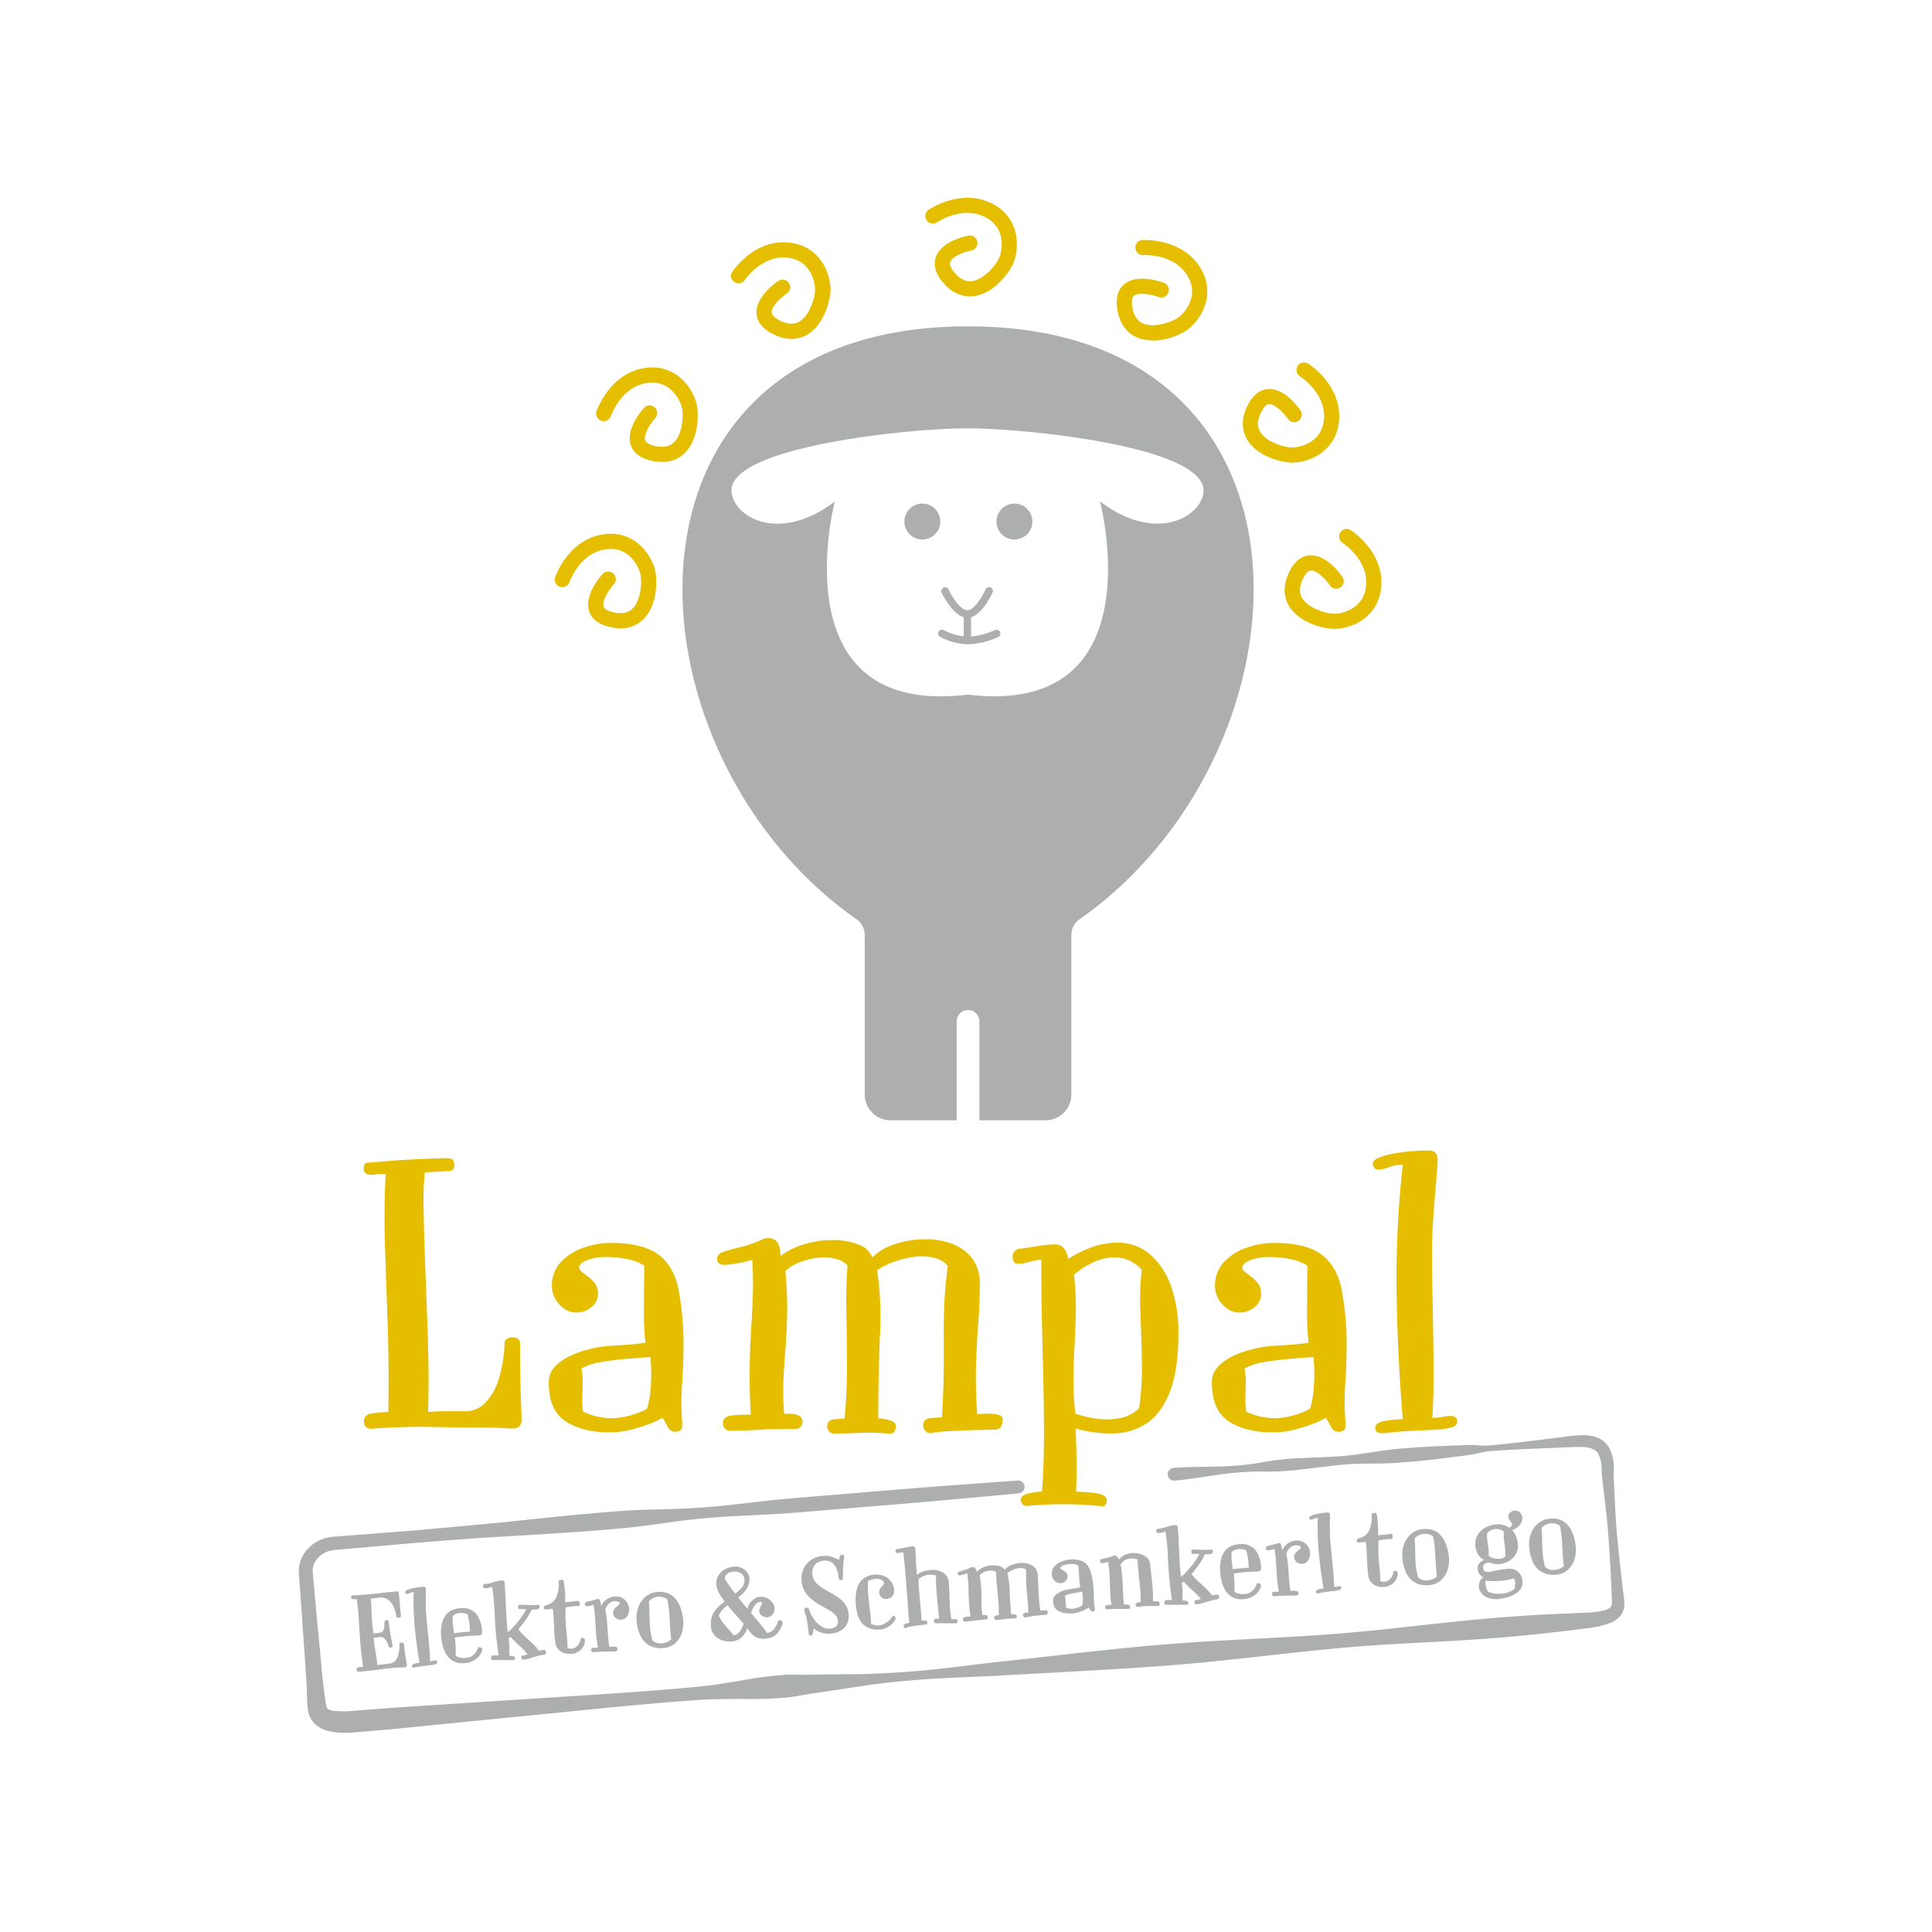
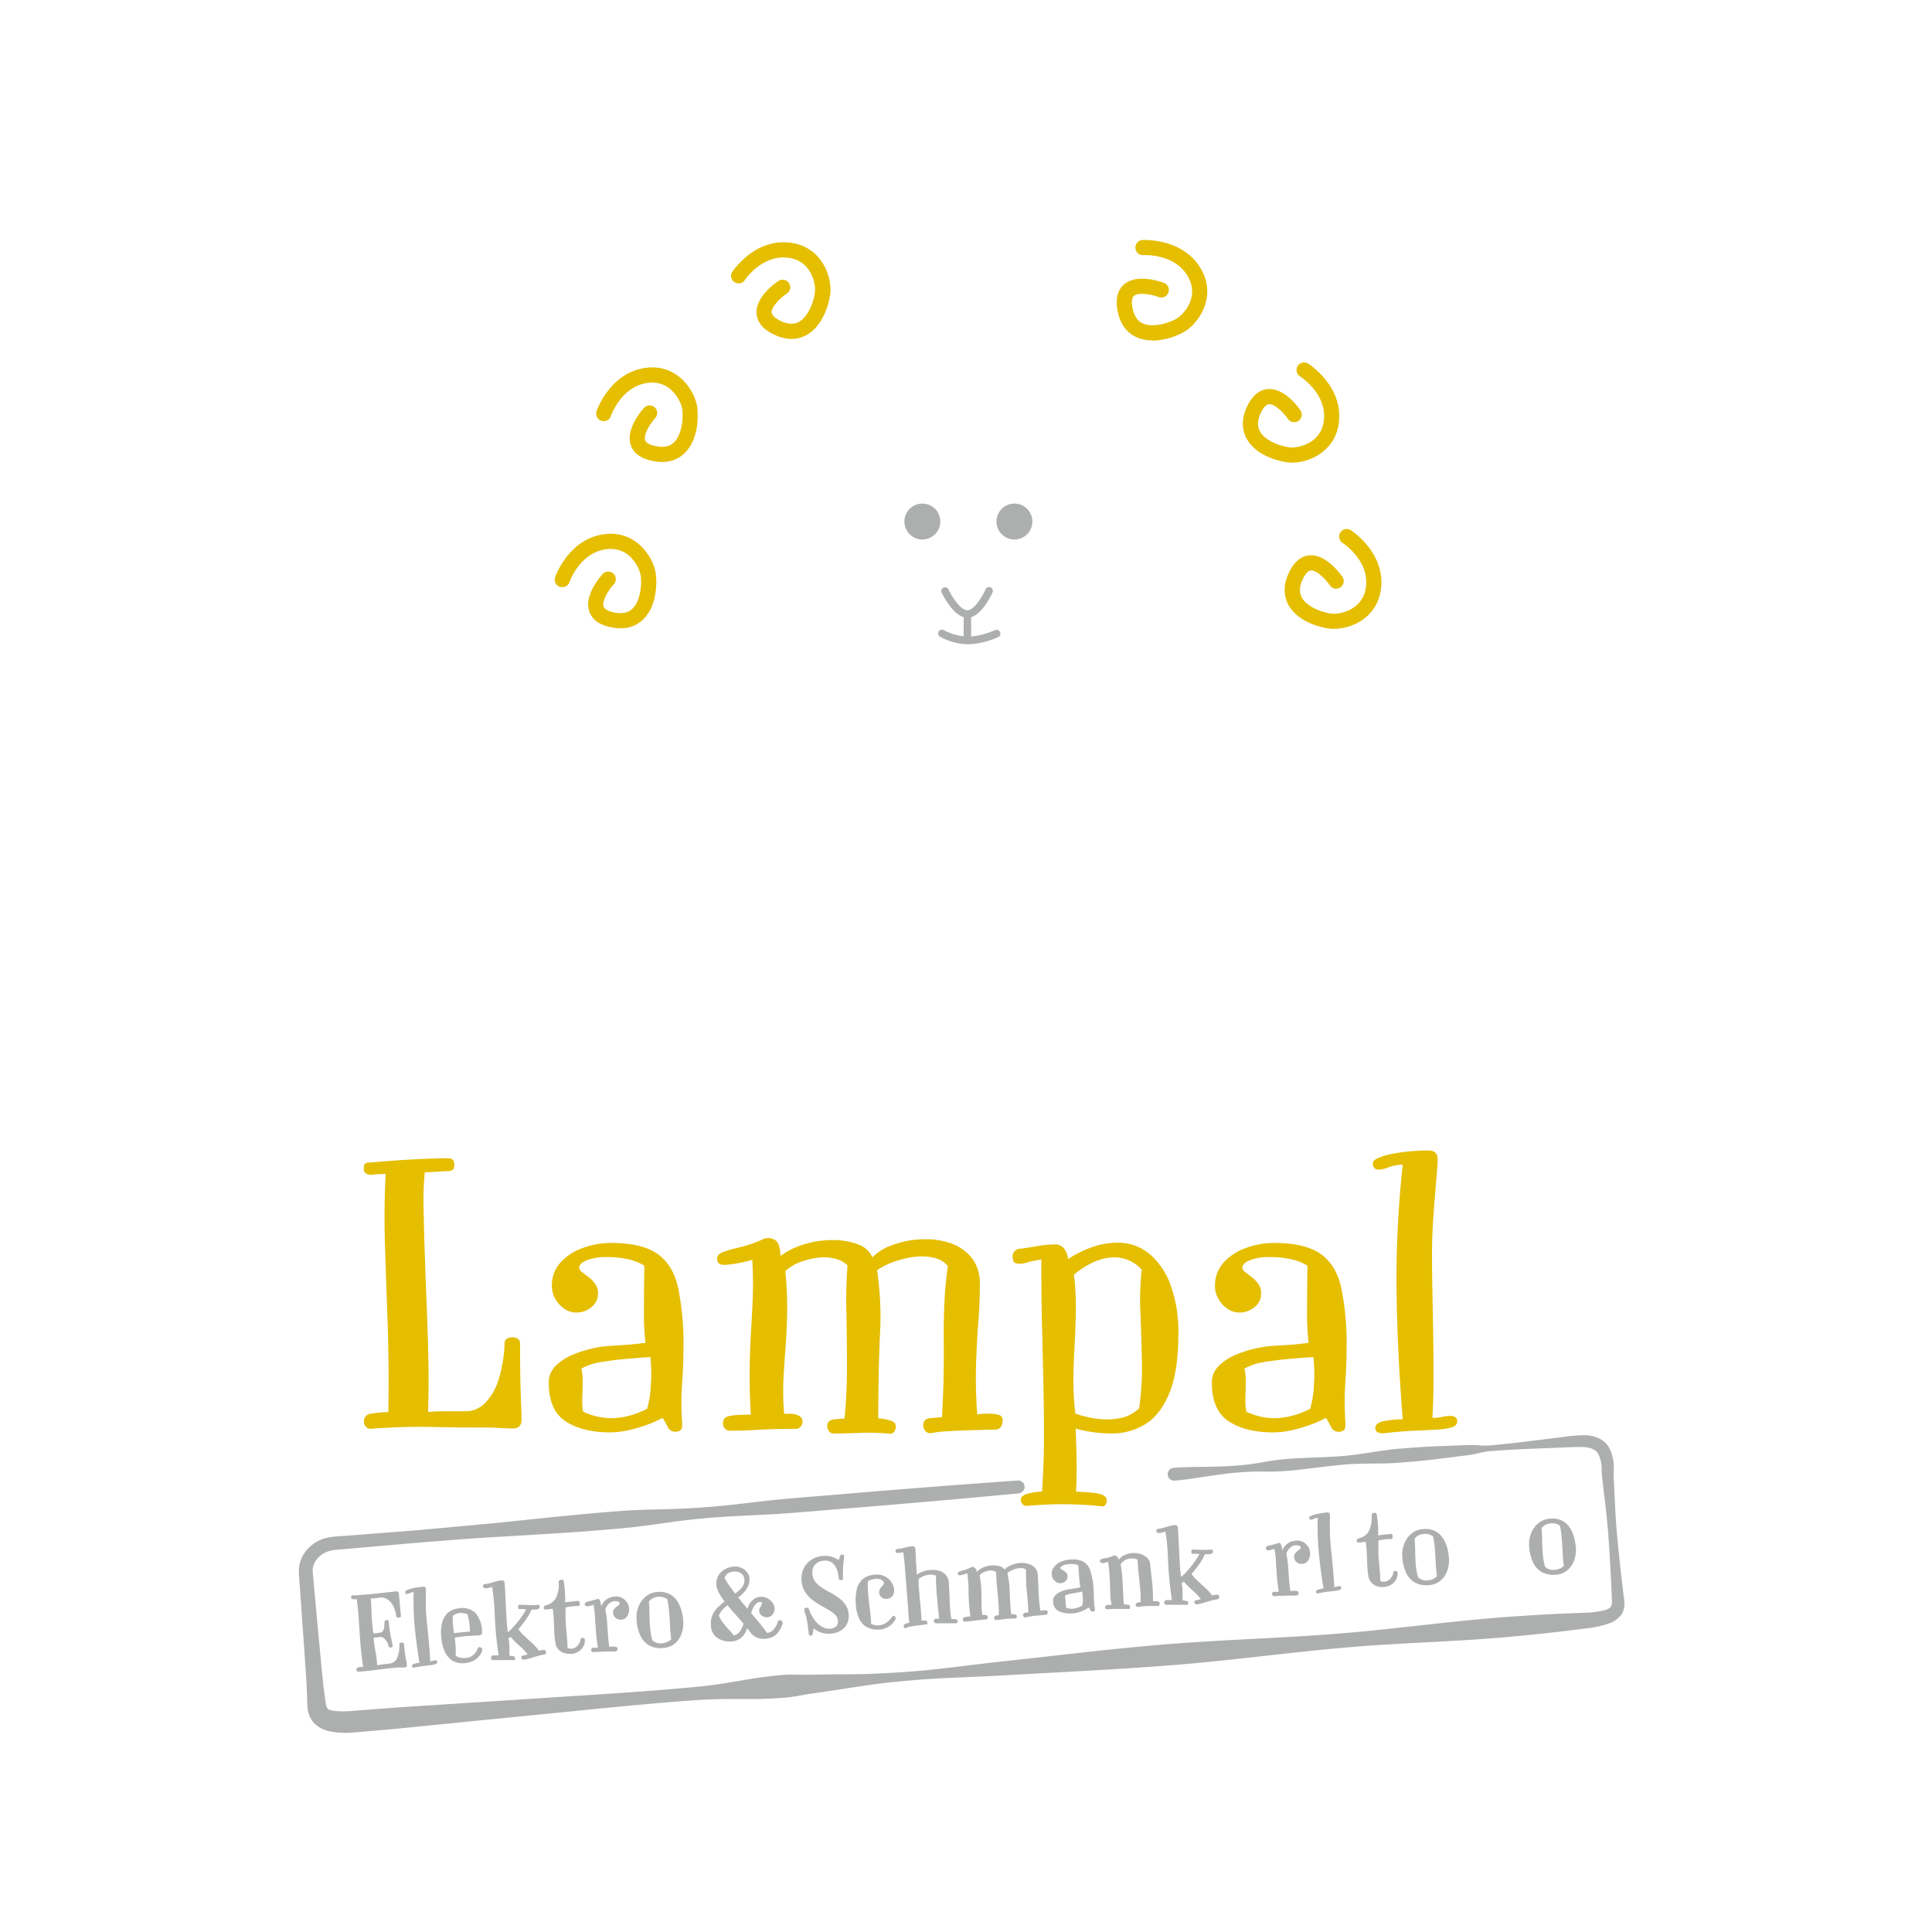
<svg xmlns="http://www.w3.org/2000/svg" id="Ebene_1" data-name="Ebene 1" viewBox="0 0 510.24 510.24">
  <defs>
    <style>.cls-1{fill:none;}.cls-2{clip-path:url(#clip-path);}.cls-3{fill:#adaeae;}.cls-4{fill:#e5be00;}</style>
    <clipPath id="clip-path">
      <rect class="cls-1" width="510.24" height="510.24" />
    </clipPath>
  </defs>
  <g class="cls-2">
    <path class="cls-3" d="M269.16,394.39q-22.82,2.16-45.65,4c-7.61.59-15.21,1.36-22.84,1.69-3.82.2-7.64.36-11.44.64s-7.61.66-11.4,1.19-7.57,1.08-11.37,1.49-7.61.67-11.41,1c-7.62.55-15.25,1-22.87,1.44s-15.24,1.05-22.85,1.67l-11.41,1-5.71.5-2.85.25a11.27,11.27,0,0,0-2.47.38,6.34,6.34,0,0,0-3.53,2.59,5.33,5.33,0,0,0-.75,2,4.53,4.53,0,0,0,0,1c0,.38.07.92.11,1.38L83.75,428l1.08,11.41q.26,2.85.57,5.7l.36,2.84c.14.95.25,1.94.42,2.56a2.38,2.38,0,0,0,.29.68.76.76,0,0,0,.29.25,4.34,4.34,0,0,0,1.45.4,25.49,25.49,0,0,0,5,0l11.4-.88,22.87-1.48L150.3,448q11.43-.71,22.86-1.57,5.7-.45,11.41-1c3.8-.35,7.58-1,11.36-1.63a109.16,109.16,0,0,1,11.37-1.49c1.9-.11,3.83,0,5.74,0l5.74-.09c3.82-.08,7.66,0,11.48-.17s7.63-.37,11.44-.69c7.61-.63,15.18-1.74,22.77-2.55,15.19-1.62,30.36-3.56,45.59-4.72s30.52-1.54,45.74-2.85,30.36-3.5,45.6-4.44q5.72-.41,11.44-.65l5.73-.23a24.11,24.11,0,0,0,5.17-.65,3.61,3.61,0,0,0,1.59-.8,1.34,1.34,0,0,0,.29-.56,4.54,4.54,0,0,0,.09-1.06L425.6,420l-.14-2.87c-.17-3.81-.41-7.62-.68-11.43s-.73-7.6-1.18-11.4l-.33-2.85L423.1,390c-.05-.54-.08-1-.1-1.51a9.41,9.41,0,0,0-.95-4.64,3.23,3.23,0,0,0-1.47-1.18l-.5-.21-.56-.12a6.31,6.31,0,0,0-1.19-.18,7.76,7.76,0,0,0-1.28,0h-.66l-.71,0-2.86.12-11.46.47q-2.85.15-5.72.34c-.95.07-1.9.11-2.85.24s-1.89.36-2.83.57c-1.88.44-3.78.57-5.67.84l-5.69.71c-1.9.2-3.8.43-5.7.57s-3.8.34-5.72.42c-3.81.15-7.65,0-11.46.3s-7.6.85-11.39,1.26a70.49,70.49,0,0,1-11.44.63,79.19,79.19,0,0,0-11.42.89c-3.79.5-7.57,1.23-11.37,1.52a1.69,1.69,0,0,1-.28-3.36c3.8-.34,7.64-.23,11.47-.36a79.38,79.38,0,0,0,11.41-1,69.28,69.28,0,0,1,11.39-1.25c3.81-.22,7.64-.24,11.44-.62s7.57-1.09,11.36-1.57c1.9-.24,3.81-.37,5.71-.52s3.81-.25,5.72-.37l5.72-.22c1.92,0,3.82-.23,5.74-.1,1,.06,1.93.14,2.88.11s1.91-.15,2.86-.24c1.9-.18,3.8-.39,5.69-.6l11.38-1.4a43,43,0,0,1,5.92-.51,8.46,8.46,0,0,1,1.64.17c.28.06.56.1.84.17l.84.31a6.3,6.3,0,0,1,2.94,2.31,11.14,11.14,0,0,1,1.4,6.41v1.35l.07,1.42.13,2.86c.18,3.82.33,7.64.7,11.44s.74,7.6,1.19,11.39l.33,2.85.18,1.42c.06.46.13.93.18,1.47a7.24,7.24,0,0,1,0,1.8,4.77,4.77,0,0,1-.79,2.06,6.58,6.58,0,0,1-3.16,2.26,26.5,26.5,0,0,1-6.07,1.34l-5.69.7q-5.7.69-11.39,1.22c-15.2,1.56-30.51,1.77-45.73,3.07s-30.36,3.41-45.59,4.64-30.49,1.91-45.74,2.79c-7.63.44-15.28.58-22.89,1.2-3.8.31-7.6.67-11.39,1.19s-7.57,1.15-11.36,1.7l-5.67.84c-1.89.3-3.78.7-5.68.9a109.34,109.34,0,0,1-11.46.39c-3.83,0-7.66,0-11.47.24s-7.62.56-11.42.88q-11.41,1-22.81,2.18l-22.8,2.25L105,456.53c-3.81.36-7.58.67-11.44,1a22,22,0,0,1-6.45-.28,8.29,8.29,0,0,1-3.76-1.8,6,6,0,0,1-1.48-2,7.18,7.18,0,0,1-.59-2,26.73,26.73,0,0,1-.18-3.13L81,445.44q-.15-2.87-.36-5.72l-.8-11.43-.81-11.43c0-.49-.08-.9-.1-1.47a9.22,9.22,0,0,1,.1-1.82,8.7,8.7,0,0,1,1.31-3.33,9.9,9.9,0,0,1,5.53-4,14.74,14.74,0,0,1,3.18-.47l2.86-.22,5.71-.44,11.42-.89q11.41-1,22.81-2.08c7.6-.79,15.2-1.62,22.8-2.31,3.8-.34,7.61-.68,11.42-.92s7.64-.25,11.46-.38,7.63-.35,11.44-.69,7.59-.81,11.39-1.24c7.58-.92,15.21-1.4,22.81-2.06Q246,392.6,268.88,391a1.69,1.69,0,0,1,.28,3.36" />
    <path class="cls-3" d="M94.76,441.5a.55.55,0,0,1-.44-.14.5.5,0,0,1-.19-.37.71.71,0,0,1,.12-.42.54.54,0,0,1,.45-.25l1.19-.12c-.35-2.45-.6-4.7-.75-6.77s-.28-4-.39-5.81-.29-3.56-.52-5.27a3.22,3.22,0,0,1-.45,0l-.45,0q-.57,0-.6-.45a.85.85,0,0,1,.06-.36.29.29,0,0,1,.32-.21c.48,0,1.14,0,2-.09s1.7-.13,2.66-.22,1.9-.18,2.81-.29l2.44-.27q1.06-.1,1.53-.18t.66.21a2.29,2.29,0,0,1,.18.74c0,.31.06.8.12,1.45s.11,1.34.18,2.06.14,1.37.2,1.95a.37.37,0,0,1-.26.44.86.86,0,0,1-.63.05.47.47,0,0,1-.37-.41,7.3,7.3,0,0,0-.77-2.62,4.64,4.64,0,0,0-1.52-1.76,2.92,2.92,0,0,0-2.06-.46l-1.26.15c-.38.06-.76.1-1.11.12.09.93.16,1.94.19,3s.09,2.16.17,3.22a27.28,27.28,0,0,0,.37,2.95,7,7,0,0,0,.81-.06c.26,0,.57-.07.94-.14a1.07,1.07,0,0,0,.84-.59,3.18,3.18,0,0,0,.27-1.12q0-.63.06-1.11a.53.53,0,0,1,.32-.45.65.65,0,0,1,.53,0,.49.49,0,0,1,.28.51,12.09,12.09,0,0,0,.13,1.31c.07.56.16,1.14.26,1.75s.22,1.19.33,1.73.2,1,.26,1.31a.41.41,0,0,1-.17.51.66.66,0,0,1-.53.07.45.45,0,0,1-.34-.3,3.89,3.89,0,0,0-.5-1.28,3.46,3.46,0,0,0-.79-.89,1.29,1.29,0,0,0-.85-.29c-.34,0-.63.06-.88.1a7.19,7.19,0,0,1-.91.07,18.46,18.46,0,0,0,.27,2.57c.14.75.27,1.5.39,2.24a19.28,19.28,0,0,1,.25,2.45l1.6-.21,1.57-.19a2.46,2.46,0,0,0,2.14-1.57,8.65,8.65,0,0,0,.56-3.54.4.4,0,0,1,.29-.4.94.94,0,0,1,.6,0,.49.49,0,0,1,.35.48c.09,1.15.19,2.07.31,2.76s.2,1.21.28,1.59a7.37,7.37,0,0,1,.15,1c0,.43-.17.66-.61.7-.23,0-.56,0-1,0s-1.07,0-1.89.11q-1.62.13-4,.45c-1.57.22-3.3.4-5.2.56" />
    <path class="cls-3" d="M109.56,440.39a1.07,1.07,0,0,1-.55,0,.42.42,0,0,1-.21-.36c0-.26.15-.46.51-.59a6.32,6.32,0,0,1,1.47-.31q-.78-4.74-1.23-9.24a76.31,76.31,0,0,1-.3-9.43,3.1,3.1,0,0,0-1.06.29,1.93,1.93,0,0,1-.73.23.35.35,0,0,1-.34-.16,1,1,0,0,1-.13-.39c0-.17.15-.33.47-.48a8,8,0,0,1,1.23-.41c.5-.12,1-.23,1.56-.31s1-.14,1.46-.18.72.16.75.59c0,.26,0,.77,0,1.53s0,1.63,0,2.62,0,2,.13,2.94c.05.71.13,1.55.23,2.53s.2,2,.32,3.14.21,2.24.3,3.35.14,2.12.16,3a3.84,3.84,0,0,0,.74-.13,2.44,2.44,0,0,1,.62-.13.5.5,0,0,1,.34.09.48.48,0,0,1,.18.38q0,.36-.48.54a6.14,6.14,0,0,1-1.38.28l-1.94.23q-1.05.14-2.16.36" />
    <path class="cls-3" d="M122.7,439.23a5.08,5.08,0,0,1-3.3-.71,5.59,5.59,0,0,1-2-2.5,11.5,11.5,0,0,1-.87-3.64,11.33,11.33,0,0,1,.21-3.73,5.59,5.59,0,0,1,1.15-2.29,4.37,4.37,0,0,1,1.66-1.2,6.63,6.63,0,0,1,1.75-.42,5,5,0,0,1,4.31,1.28,7.79,7.79,0,0,1,1.69,4.8c0,.45,0,.74-.22.88a1.56,1.56,0,0,1-.84.22l-1.92.1c-.73,0-1.48.1-2.24.19s-1.44.18-2,.3a21.81,21.81,0,0,1,.25,2.38,18.85,18.85,0,0,1,0,2.35,3,3,0,0,0,1.24.56,4.85,4.85,0,0,0,1.31.07,3.43,3.43,0,0,0,2.23-.87,4.26,4.26,0,0,0,1.05-1.62.43.43,0,0,1,.43-.37.84.84,0,0,1,.58.22.51.51,0,0,1,.17.56,3.59,3.59,0,0,1-.82,1.61,4.94,4.94,0,0,1-1.61,1.25,5.85,5.85,0,0,1-2.17.58m-2.81-7.89c.35-.06.78-.12,1.3-.18l1.56-.14,1.32-.11a17,17,0,0,0-.66-4.6,4.94,4.94,0,0,0-2-.32,3.23,3.23,0,0,0-1.87.77,14.11,14.11,0,0,0,0,1.56c0,.59.09,1.15.15,1.69s.12,1,.17,1.33" />
    <path class="cls-3" d="M135.61,438.42l-1.22,0-1.54,0h-1.47q-.69,0-1.11,0a.49.49,0,0,1-.43-.14.6.6,0,0,1-.17-.37.8.8,0,0,1,.11-.46.6.6,0,0,1,.5-.26l.66,0c.29,0,.54,0,.75,0-.27-1.87-.47-3.49-.62-4.88s-.24-2.62-.3-3.72-.12-2.14-.16-3.11-.11-2-.2-3-.24-2.14-.43-3.38c-.31.1-.65.19-1,.28a2.19,2.19,0,0,1-1,.05.55.55,0,0,1-.28-.92.79.79,0,0,1,.42-.16,6.7,6.7,0,0,0,1.37-.26l1.49-.44a8.34,8.34,0,0,1,1.47-.27.9.9,0,0,1,.54.11c.16.09.25.3.28.64.09,1.09.16,2.23.21,3.41s.1,2.34.16,3.5.12,2.25.19,3.28.16,1.95.28,2.75a10.6,10.6,0,0,0,1.25-1.16c.45-.48.89-1,1.34-1.53s.86-1.1,1.25-1.68a11.28,11.28,0,0,0,1-1.68,6.19,6.19,0,0,0-1-.06h-.79c-.15,0-.24-.1-.29-.29a1.07,1.07,0,0,1,0-.56.36.36,0,0,1,.37-.28c.67,0,1.44,0,2.28.08a21.52,21.52,0,0,0,2.64-.07.31.31,0,0,1,.32.22.77.77,0,0,1,0,.5.64.64,0,0,1-.44.42,6,6,0,0,1-.64.08,4.57,4.57,0,0,1-1,0,14.11,14.11,0,0,1-1.53,2.7c-.6.85-1.25,1.69-1.95,2.53a11.37,11.37,0,0,0,1.52,1.72c.63.59,1.29,1.21,2,1.85a14.52,14.52,0,0,1,1.9,2.09l.72-.15a3.81,3.81,0,0,1,.64-.05.48.48,0,0,1,.37.2.9.9,0,0,1,.16.46c0,.32-.16.51-.57.58a17.53,17.53,0,0,0-2.18.5l-2,.59a4.35,4.35,0,0,1-1.34.23.42.42,0,0,1-.36-.25.74.74,0,0,1-.09-.5.34.34,0,0,1,.33-.3l.79-.18a3.18,3.18,0,0,0,.53-.19,15.08,15.08,0,0,0-2.18-2.26,20.45,20.45,0,0,1-2.3-2.34l-.29.23a1.27,1.27,0,0,1-.29.21,8.92,8.92,0,0,1,.25,2.21c0,.72,0,1.49,0,2.3a7.5,7.5,0,0,0,1,.15q.44,0,.51.54a.49.49,0,0,1-.08.4.59.59,0,0,1-.44.14" />
    <path class="cls-3" d="M150.82,436.75a4.27,4.27,0,0,1-2.11-.29,3.52,3.52,0,0,1-1.38-1,3,3,0,0,1-.61-1.33,28.11,28.11,0,0,1-.35-3.17c0-1-.08-1.94-.11-2.91s-.12-2-.27-3.18l-1.53.18a1.31,1.31,0,0,1-.67-.06.38.38,0,0,1-.18-.32.92.92,0,0,1,.08-.4c.06-.16.26-.28.59-.36a3.78,3.78,0,0,0,2.62-2.07,8.23,8.23,0,0,0,.64-4.1.47.47,0,0,1,.31-.42,1.18,1.18,0,0,1,.64-.09.4.4,0,0,1,.38.38c.1.53.19,1.14.25,1.82s.11,1.34.14,2,0,1.24,0,1.75c.64-.09,1.26-.17,1.85-.23l1.43-.15a.43.43,0,0,1,.5.31,1.39,1.39,0,0,1,.05.7c-.05.24-.15.35-.3.35a9.2,9.2,0,0,0-1.58.07c-.64.07-1.25.17-1.84.29,0,1.24-.06,2.32,0,3.23s.09,1.77.17,2.55.14,1.56.22,2.34.11,1.64.11,2.57a2.25,2.25,0,0,0,1.6.11,2.54,2.54,0,0,0,1.22-.89,3.51,3.51,0,0,0,.65-1.5.4.4,0,0,1,.32-.36.8.8,0,0,1,.52.08.54.54,0,0,1,.3.47,3.33,3.33,0,0,1-.35,1.56,3.75,3.75,0,0,1-1.21,1.41,4.07,4.07,0,0,1-2.1.7" />
    <path class="cls-3" d="M162.57,436.15c-.34,0-.83,0-1.48,0l-2.11.06c-.77,0-1.51.07-2.21.13a.63.63,0,0,1-.39-.12.59.59,0,0,1-.25-.5.45.45,0,0,1,.11-.36.53.53,0,0,1,.43-.19c.17,0,.37,0,.6,0a5.92,5.92,0,0,1,.64,0c-.26-1.59-.44-3.07-.53-4.43s-.18-2.61-.25-3.77a22.39,22.39,0,0,0-.38-3.17,4.52,4.52,0,0,1-1,.33,2,2,0,0,1-.89.05.49.49,0,0,1-.41-.48.61.61,0,0,1,.16-.45.85.85,0,0,1,.49-.25c.44-.09.85-.19,1.24-.29l1.4-.4a.52.52,0,0,1,.62.2,4.6,4.6,0,0,1,.38,1.77,4.09,4.09,0,0,1,3.64-2.63,3.34,3.34,0,0,1,1.91.36,3.52,3.52,0,0,1,1.3,1.21,3.47,3.47,0,0,1,.56,1.57,3.59,3.59,0,0,1-.15,1.28,2.8,2.8,0,0,1-.64,1.13,1.76,1.76,0,0,1-1.22.54,2,2,0,0,1-1.55-.45,1.78,1.78,0,0,1-.67-1.22,1.44,1.44,0,0,1,.22-1,2.65,2.65,0,0,1,.62-.67l.63-.5a.57.57,0,0,0,.26-.48c0-.26-.21-.42-.56-.5a2.86,2.86,0,0,0-.95-.05,2.29,2.29,0,0,0-1.23.57,3.93,3.93,0,0,0-1.06,1.62,22.09,22.09,0,0,1,.47,3.2c.08,1,.15,2.09.22,3.16s.19,2.24.37,3.5l.78-.06a4,4,0,0,1,.94.07.49.49,0,0,1,.45.45.76.76,0,0,1-.11.5.47.47,0,0,1-.44.22" />
    <path class="cls-3" d="M175.19,435.23a6.32,6.32,0,0,1-3.74-.68,5.68,5.68,0,0,1-2.33-2.59,11.48,11.48,0,0,1-1-4.1,7.71,7.71,0,0,1,.48-3.45,6.59,6.59,0,0,1,1.89-2.73,5.37,5.37,0,0,1,3.12-1.24,6,6,0,0,1,2.72.33,5.08,5.08,0,0,1,1.89,1.27,6.86,6.86,0,0,1,1.22,1.87,10.65,10.65,0,0,1,.69,2.09,13.87,13.87,0,0,1,.3,1.95,8.26,8.26,0,0,1-.39,3.38,6.08,6.08,0,0,1-1.76,2.68,5.16,5.16,0,0,1-3.06,1.22m2.06-2.31c-.15-1-.25-2.15-.31-3.34s-.13-2.41-.23-3.63a25.22,25.22,0,0,0-.5-3.56,2.91,2.91,0,0,0-1.56-.66,4,4,0,0,0-1.82.18,3,3,0,0,0-1.49,1.08c.1,1.11.15,2.25.16,3.4s.06,2.29.15,3.43a17.47,17.47,0,0,0,.61,3.35,2.78,2.78,0,0,0,1.66.81,4.14,4.14,0,0,0,1.85-.18,3.59,3.59,0,0,0,1.48-.88" />
    <path class="cls-3" d="M193.17,433.5a5.81,5.81,0,0,1-2.5-.32,4.56,4.56,0,0,1-2-1.35,4.05,4.05,0,0,1-.91-2.36,6.24,6.24,0,0,1,.31-2.73,6.38,6.38,0,0,1,1.55-2.28,23.49,23.49,0,0,1,3-2.41l.54,1.11a20.88,20.88,0,0,0-2,1.61,5.14,5.14,0,0,0-1.31,1.92,9.64,9.64,0,0,0,1.18,2,21.54,21.54,0,0,0,1.43,1.67,14.26,14.26,0,0,1,1.31,1.56,2.72,2.72,0,0,0,1.59-1,6.67,6.67,0,0,0,1-2.09q.4-1.32.81-3.24a7.2,7.2,0,0,1,.66-1.8A4.69,4.69,0,0,1,199,422.4a3.06,3.06,0,0,1,1.73-.68,3.45,3.45,0,0,1,1.84.34,4.23,4.23,0,0,1,1.38,1.11,2.61,2.61,0,0,1,.61,1.44,2.31,2.31,0,0,1-.49,1.73,1.88,1.88,0,0,1-1.35.78,2.2,2.2,0,0,1-1.47-.4,1.64,1.64,0,0,1-.75-1.24,1.51,1.51,0,0,1,.19-.82c.15-.28.28-.55.4-.8a1,1,0,0,0,.13-.6c0-.15-.22-.21-.58-.18a1.58,1.58,0,0,0-1,.52,4.13,4.13,0,0,0-.79,1.14,6.62,6.62,0,0,0-.49,1.37c-.2.82-.39,1.64-.59,2.47a11.11,11.11,0,0,1-.79,2.32,4.88,4.88,0,0,1-1.4,1.77,4.38,4.38,0,0,1-2.4.83m8.82-.7a4.48,4.48,0,0,1-2.08-.33,3.84,3.84,0,0,1-1.68-1.27c-.61-.85-1.31-1.72-2.08-2.62s-1.56-1.8-2.36-2.69-1.53-1.77-2.21-2.63a17.08,17.08,0,0,1-1.66-2.49,5.63,5.63,0,0,1-.73-2.2,4.16,4.16,0,0,1,.44-2.3,4.54,4.54,0,0,1,1.63-1.72,5.56,5.56,0,0,1,2.53-.8,4,4,0,0,1,2.08.35,3.87,3.87,0,0,1,1.45,1.18,2.89,2.89,0,0,1,.59,1.45,4.22,4.22,0,0,1-.3,2,5.68,5.68,0,0,1-1,1.65,8.89,8.89,0,0,1-1.36,1.27,12.11,12.11,0,0,1-1.21.81c-.51.08-.83,0-.94-.3a.53.53,0,0,1,.27-.68c.51-.38,1-.78,1.53-1.19a6.38,6.38,0,0,0,1.27-1.39,2.74,2.74,0,0,0,.41-1.79,2,2,0,0,0-.48-1.22,2.4,2.4,0,0,0-1.07-.69,3.58,3.58,0,0,0-1.4-.15,3,3,0,0,0-1.41.48,2,2,0,0,0-.86,1.28,29.77,29.77,0,0,0,1.87,2.83c.75,1,1.56,2,2.42,3.11s1.74,2.13,2.62,3.16,1.7,2,2.45,2.92a29.67,29.67,0,0,1,1.83,2.43,2.55,2.55,0,0,0,1.72-.87,5.92,5.92,0,0,0,1.18-2.15.48.48,0,0,1,.2-.26.52.52,0,0,1,.25-.08.66.66,0,0,1,.54.16.74.74,0,0,1,.24.47,1.34,1.34,0,0,1,0,.21l-.07.25a8.66,8.66,0,0,1-.9,1.83,4.41,4.41,0,0,1-1.41,1.34,5.21,5.21,0,0,1-2.26.63" />
    <path class="cls-3" d="M214.12,432a.38.38,0,0,1-.43-.24,1.26,1.26,0,0,1-.13-.42c0-.48-.1-1-.19-1.69s-.18-1.31-.31-2a9.78,9.78,0,0,0-.52-1.82,3.56,3.56,0,0,1-.15-.8c0-.17.13-.31.36-.4a.92.92,0,0,1,.52,0,.46.46,0,0,1,.35.32,10.22,10.22,0,0,0,1.5,2.89,6.85,6.85,0,0,0,2,1.79,3.55,3.55,0,0,0,2.09.51,2.66,2.66,0,0,0,1.57-.58,1.76,1.76,0,0,0,.5-1.58,2.42,2.42,0,0,0-.76-1.57,8.23,8.23,0,0,0-1.72-1.26l-2.21-1.26a14.69,14.69,0,0,1-2.23-1.53,8,8,0,0,1-1.79-2,6.64,6.64,0,0,1-.87-2.87,6.07,6.07,0,0,1,.58-3.32,5.5,5.5,0,0,1,2-2.24,6.4,6.4,0,0,1,2.93-1,6.12,6.12,0,0,1,2.4.21,7.48,7.48,0,0,1,1.9.87c.1-.33.21-.64.3-.94a.66.66,0,0,1,.51-.51c.24,0,.4,0,.47.12a.79.79,0,0,1,.13.4,3.38,3.38,0,0,1-.07.87c-.06.4-.12,1-.17,1.76s-.08,1.82-.07,3.15a.35.35,0,0,1-.23.39.8.8,0,0,1-.55,0,.38.38,0,0,1-.31-.34,9.44,9.44,0,0,0-.54-2.51,3.71,3.71,0,0,0-1.27-1.72,3.09,3.09,0,0,0-2.12-.5,3.52,3.52,0,0,0-1.84.6,2.78,2.78,0,0,0-1,1.28,3.92,3.92,0,0,0,.58,3.71,7.24,7.24,0,0,0,1.74,1.53c.7.45,1.44.89,2.21,1.31a20.76,20.76,0,0,1,2.22,1.39,7.21,7.21,0,0,1,1.78,1.79,5,5,0,0,1,.84,2.52,4.78,4.78,0,0,1-.45,2.61,4.32,4.32,0,0,1-1.67,1.75,6,6,0,0,1-2.57.77,6.2,6.2,0,0,1-2.6-.3,5.86,5.86,0,0,1-2-1.12,5.26,5.26,0,0,1-.19,1.49.63.63,0,0,1-.57.48" />
    <path class="cls-3" d="M232.46,430.33a6.21,6.21,0,0,1-3.46-.56,4.8,4.8,0,0,1-2.08-2.25,10.8,10.8,0,0,1-.89-3.66,13.21,13.21,0,0,1,.22-4,5.15,5.15,0,0,1,1.57-2.78,5.44,5.44,0,0,1,3.23-1.21,4.86,4.86,0,0,1,2.58.42,4.61,4.61,0,0,1,1.75,1.48,4.08,4.08,0,0,1,.74,2,2.31,2.31,0,0,1-.47,1.78,2.08,2.08,0,0,1-1.43.71,1.79,1.79,0,0,1-1.88-2.5,3,3,0,0,1,.45-.66c.18-.19.34-.36.48-.53a.77.77,0,0,0,.18-.54c0-.26-.24-.52-.64-.77a2.49,2.49,0,0,0-1.53-.29,5.56,5.56,0,0,0-1.08.2,3.58,3.58,0,0,0-1,.42,30.55,30.55,0,0,0,.12,3.87c.12,1.22.26,2.44.42,3.64a37.23,37.23,0,0,1,.33,3.77,5.23,5.23,0,0,0,1.06.34,3.13,3.13,0,0,0,1.05.05,4.27,4.27,0,0,0,1.94-.75,5.64,5.64,0,0,0,1.52-1.56.35.35,0,0,1,.52-.13.56.56,0,0,1,.38.45,1.34,1.34,0,0,1-.3.82,4.64,4.64,0,0,1-.89,1,5.51,5.51,0,0,1-1.32.84,4.66,4.66,0,0,1-1.57.43" />
    <path class="cls-3" d="M239.4,430a.54.54,0,0,1-.49-.07.62.62,0,0,1-.24-.35.59.59,0,0,1,.1-.46.8.8,0,0,1,.34-.28l.52-.15c.19-.05.37-.1.55-.13-.06-.37-.12-.75-.16-1.13s-.08-.83-.11-1.36-.08-1.19-.13-2-.13-1.76-.23-2.93-.18-2.3-.27-3.44-.18-2.33-.28-3.6-.26-2.66-.45-4.18a6.38,6.38,0,0,1-.78.15l-.67.08c-.37,0-.57-.12-.6-.45a.73.73,0,0,1,.11-.39.58.58,0,0,1,.51-.25,10.38,10.38,0,0,0,1.31-.21l1.39-.31a8.43,8.43,0,0,1,1-.18.8.8,0,0,1,.72.2,1.2,1.2,0,0,1,.22.65c0,.55.08,1.13.1,1.72s0,1.27.09,2.05.1,1.76.19,2.91a6.4,6.4,0,0,1,1.81-.91,7.76,7.76,0,0,1,2.15-.37,6,6,0,0,1,2.09.29,3.76,3.76,0,0,1,1.63,1.06,3.3,3.3,0,0,1,.75,1.94c.08,1.07.14,2,.17,2.82s.05,1.55.07,2.24.06,1.4.12,2.14.17,1.56.32,2.49a5.19,5.19,0,0,0,.69,0,1.85,1.85,0,0,1,.65.07.45.45,0,0,1,.3.46.67.67,0,0,1-.07.4.43.43,0,0,1-.35.19c-.25,0-.59,0-1,0h-1.42l-1.39,0c-.43,0-.75,0-1,0-.61.09-.93-.09-1-.54s.14-.63.51-.66a3.68,3.68,0,0,1,.87,0q-.32-2.87-.59-5.89c-.19-2-.27-3.86-.26-5.53a4.44,4.44,0,0,0-2.47-.1,5.8,5.8,0,0,0-2.12,1c0,1.07,0,2,.11,2.89s.13,1.69.22,2.5.17,1.66.25,2.56.15,1.93.19,3.09a5.35,5.35,0,0,1,1.07-.05.48.48,0,0,1,.45.46c.07.37,0,.56-.32.58l-1.68.2c-.64.07-1.28.16-1.91.25a14.67,14.67,0,0,0-1.63.35" />
    <path class="cls-3" d="M263.13,427.81a.47.47,0,0,1-.42-.14.69.69,0,0,1-.16-.38q0-.56.57-.63l.67-.11a37.26,37.26,0,0,0-.15-3.95c-.11-1.32-.24-2.61-.36-3.86s-.19-2.43-.2-3.51a1.62,1.62,0,0,0-.76-.39,3.22,3.22,0,0,0-1-.06,5,5,0,0,0-1.43.41,3.51,3.51,0,0,0-1.16.84,29.45,29.45,0,0,1,.39,3.1c.06.93.09,1.79.09,2.59s0,1.6,0,2.37a17.16,17.16,0,0,0,.26,2.47c.9-.15,1.37,0,1.42.56a.66.66,0,0,1-.1.36.45.45,0,0,1-.36.21c-1.23.1-2.31.21-3.23.33s-1.68.21-2.26.26a.51.51,0,0,1-.62-.45.58.58,0,0,1,.52-.75,4.92,4.92,0,0,1,.74-.13c.27,0,.5-.06.71-.07-.18-1.28-.3-2.43-.37-3.46s-.11-2-.12-2.87,0-1.73-.08-2.55-.13-1.65-.25-2.52a8.66,8.66,0,0,1-1.15.39,7.45,7.45,0,0,1-.8.17.48.48,0,0,1-.58-.49c0-.22.14-.4.48-.52s.77-.25,1.31-.4a8.44,8.44,0,0,0,1.62-.65,1,1,0,0,1,1,0,1.63,1.63,0,0,1,.62,1.2,4.39,4.39,0,0,1,1.72-1.23,7.25,7.25,0,0,1,2.18-.53,6.49,6.49,0,0,1,2.09.21,2.23,2.23,0,0,1,1.37.91,4.5,4.5,0,0,1,1.66-1.16,7.87,7.87,0,0,1,2.3-.6,6.65,6.65,0,0,1,2.18.19,4,4,0,0,1,1.78,1,3,3,0,0,1,.82,2c.07.91.12,1.83.14,2.76s.07,1.95.14,3,.2,2.3.41,3.67l.72-.09a3.11,3.11,0,0,1,.82,0,.41.41,0,0,1,.4.37,1.15,1.15,0,0,1-.07.5.53.53,0,0,1-.4.27l-.87.08-1.53.16c-.58,0-1.13.12-1.67.21a12.82,12.82,0,0,0-1.27.24.49.49,0,0,1-.46-.07.67.67,0,0,1-.22-.38.56.56,0,0,1,.52-.74l.84-.13c0-1.29-.09-2.43-.18-3.41s-.18-1.89-.27-2.72S271,418,271,417.2a25.69,25.69,0,0,1,0-2.62,1.82,1.82,0,0,0-.86-.41,3.06,3.06,0,0,0-1.05,0,4.86,4.86,0,0,0-1.71.47,5.55,5.55,0,0,0-1.33.82,24.26,24.26,0,0,1,.6,4.74q.09,2.7.37,6.08a4.8,4.8,0,0,1,1,.1c.33.08.51.23.53.45a.69.69,0,0,1-.1.42.35.35,0,0,1-.36.18,23,23,0,0,0-2.77.17c-.91.12-1.63.19-2.17.24" />
    <path class="cls-3" d="M283.33,426.07a7.05,7.05,0,0,1-3.61-.51,2.83,2.83,0,0,1-1.59-2.55,2,2,0,0,1,.34-1.38,3.26,3.26,0,0,1,1-.92,6.62,6.62,0,0,1,1.12-.54,9.28,9.28,0,0,1,1.6-.42l1.5-.23c.5-.08,1-.19,1.63-.33a15.9,15.9,0,0,1-.29-2.35c-.08-1-.16-2.19-.24-3.4a2.89,2.89,0,0,0-1.12-.35,6.81,6.81,0,0,0-1.44,0,4.19,4.19,0,0,0-1.61.42c-.4.22-.6.43-.58.63s.11.25.3.36l.63.35a2.61,2.61,0,0,1,.63.51,1.37,1.37,0,0,1,.32.82,1.59,1.59,0,0,1-.49,1.35,2,2,0,0,1-1.26.59,1.81,1.81,0,0,1-1.12-.26,2.72,2.72,0,0,1-.88-.81,2.22,2.22,0,0,1-.39-1.09,2.9,2.9,0,0,1,.57-2.1,4.57,4.57,0,0,1,1.78-1.37,6.86,6.86,0,0,1,2.28-.59,6.57,6.57,0,0,1,3.69.52,4.31,4.31,0,0,1,1.87,2.44,19.35,19.35,0,0,1,.82,4.52c.06.8.1,1.66.11,2.56a20.69,20.69,0,0,0,.25,2.92c.05.29,0,.49-.1.58a.82.82,0,0,1-.45.17.59.59,0,0,1-.62-.35,6.67,6.67,0,0,0-.45-.72,9.69,9.69,0,0,1-1.17.67,8.61,8.61,0,0,1-1.51.59,7.42,7.42,0,0,1-1.52.3m-1.72-1.46a4.54,4.54,0,0,0,2.09.17,5.92,5.92,0,0,0,2.12-.8,6.51,6.51,0,0,0,.16-1.74,10.11,10.11,0,0,0-.21-1.94c-.47.12-1,.22-1.6.32s-1.15.2-1.69.32a3.4,3.4,0,0,0-1.27.52,4.37,4.37,0,0,1,.18,1l.06,1.16a5.12,5.12,0,0,0,.16,1" />
    <path class="cls-3" d="M298.12,424.91c-.3,0-.73,0-1.29,0s-1.19,0-1.9,0-1.42,0-2.17.09a1.38,1.38,0,0,1-.66-.07.49.49,0,0,1-.25-.45c0-.31.14-.5.49-.57a6.45,6.45,0,0,1,1.25-.1,11.15,11.15,0,0,1-.32-2.2c0-.89-.1-1.86-.12-2.91s-.09-2.1-.15-3.17a25.71,25.71,0,0,0-.37-3.05,8.69,8.69,0,0,1-1,.28,1.55,1.55,0,0,1-.78,0,.54.54,0,0,1-.34-.52c0-.26.12-.43.43-.51s.72-.17,1.27-.27a9.14,9.14,0,0,0,1.79-.57.83.83,0,0,1,.92.15,1.35,1.35,0,0,1,.52.94,3.7,3.7,0,0,1,1.46-1.25,5.8,5.8,0,0,1,4.14-.36,4.52,4.52,0,0,1,1.88,1,2.67,2.67,0,0,1,.85,1.79c.06.83.16,1.73.28,2.67s.24,2,.33,3.15.14,2.45.13,3.89q.36,0,.75,0a2,2,0,0,1,.69.1.46.46,0,0,1,.31.46.89.89,0,0,1-.08.47.34.34,0,0,1-.36.24h-1.2l-1.44,0-1.43.09a10.39,10.39,0,0,0-1.11.15.61.61,0,0,1-.46-.1.56.56,0,0,1-.26-.43c0-.41.41-.65,1.32-.73,0-1.2,0-2.29-.1-3.29s-.17-1.93-.28-2.81-.19-1.74-.26-2.57-.14-1.68-.17-2.55a1.88,1.88,0,0,0-.71-.24,4.65,4.65,0,0,0-1.21-.06,3.78,3.78,0,0,0-1.37.41,3.17,3.17,0,0,0-1.19,1.15,23.91,23.91,0,0,1,.38,2.64c.08,1,.15,1.91.19,2.89s.09,1.91.13,2.79.1,1.63.17,2.26a4.87,4.87,0,0,1,1.09.08.62.62,0,0,1,.57.6.65.65,0,0,1-.07.31.37.37,0,0,1-.31.2" />
    <path class="cls-3" d="M313.43,423.82l-1.23,0q-.75,0-1.53,0h-1.48c-.46,0-.82,0-1.1,0a.51.51,0,0,1-.44-.15.6.6,0,0,1-.17-.36.8.8,0,0,1,.12-.46.57.57,0,0,1,.5-.27l.66,0a5.71,5.71,0,0,1,.74,0c-.26-1.87-.47-3.5-.61-4.88s-.24-2.63-.31-3.73-.11-2.13-.15-3.1-.11-2-.2-3-.24-2.14-.44-3.38c-.31.1-.65.2-1,.29a2.49,2.49,0,0,1-1,.05.56.56,0,0,1-.29-.92.77.77,0,0,1,.42-.16,7.36,7.36,0,0,0,1.37-.27l1.5-.43a7.48,7.48,0,0,1,1.46-.28,1,1,0,0,1,.55.11.77.77,0,0,1,.27.64c.09,1.1.16,2.24.21,3.41s.11,2.34.17,3.5.11,2.25.18,3.29.16,1.94.28,2.74a9.82,9.82,0,0,0,1.26-1.16c.44-.47.89-1,1.33-1.53s.86-1.09,1.25-1.67a12.51,12.51,0,0,0,1-1.68,5.27,5.27,0,0,0-1-.06c-.32,0-.58,0-.79,0s-.25-.1-.29-.28a1.07,1.07,0,0,1,0-.56.36.36,0,0,1,.37-.29l2.29.08a21.3,21.3,0,0,0,2.63-.06.32.32,0,0,1,.33.21.77.77,0,0,1,0,.5c0,.19-.19.32-.44.42a4.52,4.52,0,0,1-.64.08,4.07,4.07,0,0,1-1,0,14,14,0,0,1-1.52,2.69c-.61.85-1.26,1.7-2,2.54a11.4,11.4,0,0,0,1.52,1.71c.63.6,1.3,1.21,2,1.85a14.46,14.46,0,0,1,1.9,2.09c.24-.06.48-.1.72-.14a4,4,0,0,1,.64-.06.49.49,0,0,1,.37.2.85.85,0,0,1,.17.46c0,.32-.17.51-.58.59a15.77,15.77,0,0,0-2.17.5l-2,.58a4.83,4.83,0,0,1-1.34.24.42.42,0,0,1-.36-.25.81.81,0,0,1-.1-.5c0-.17.14-.27.34-.31s.58-.12.79-.18a2.51,2.51,0,0,0,.53-.18,16.22,16.22,0,0,0-2.18-2.27,18.26,18.26,0,0,1-2.3-2.34l-.29.24-.29.2a9.57,9.57,0,0,1,.25,2.22c0,.72,0,1.48,0,2.29a9.42,9.42,0,0,0,1,.16.52.52,0,0,1,.5.53.42.42,0,0,1-.08.4.53.53,0,0,1-.43.15" />
-     <path class="cls-3" d="M328.45,422.33a5.08,5.08,0,0,1-3.3-.71,5.59,5.59,0,0,1-2-2.5,11.5,11.5,0,0,1-.87-3.64,11.33,11.33,0,0,1,.21-3.73,5.59,5.59,0,0,1,1.15-2.29,4.37,4.37,0,0,1,1.66-1.2,6.54,6.54,0,0,1,1.75-.42,5,5,0,0,1,4.31,1.28,7.79,7.79,0,0,1,1.69,4.8c0,.45,0,.74-.22.88a1.56,1.56,0,0,1-.84.22l-1.92.1c-.73,0-1.48.1-2.24.18s-1.44.19-2,.31A21.81,21.81,0,0,1,326,418a18.85,18.85,0,0,1,0,2.35,3,3,0,0,0,1.24.56,4.85,4.85,0,0,0,1.31.07,3.43,3.43,0,0,0,2.23-.87,4.26,4.26,0,0,0,1.05-1.62.43.43,0,0,1,.43-.37.84.84,0,0,1,.58.22.51.51,0,0,1,.17.56,3.59,3.59,0,0,1-.82,1.61,4.94,4.94,0,0,1-1.61,1.25,5.85,5.85,0,0,1-2.17.58m-2.81-7.89c.35-.06.78-.12,1.3-.18l1.56-.14,1.32-.11a20.85,20.85,0,0,0-.16-2.24,18.71,18.71,0,0,0-.5-2.36,4.94,4.94,0,0,0-2-.32,3.23,3.23,0,0,0-1.87.77,14.11,14.11,0,0,0,0,1.56c0,.59.09,1.15.15,1.69s.12,1,.17,1.33" />
    <path class="cls-3" d="M342.39,421.38c-.34,0-.83,0-1.47,0l-2.12.06c-.77,0-1.5.07-2.21.13a.67.67,0,0,1-.39-.12.61.61,0,0,1-.25-.5.48.48,0,0,1,.11-.36.55.55,0,0,1,.43-.19,5.54,5.54,0,0,1,.61,0,4.16,4.16,0,0,1,.63,0c-.26-1.59-.44-3.07-.53-4.43s-.17-2.61-.24-3.77a23.88,23.88,0,0,0-.39-3.17,4.62,4.62,0,0,1-.95.33,2,2,0,0,1-.9.05.48.48,0,0,1-.4-.48.54.54,0,0,1,.16-.44.75.75,0,0,1,.48-.25l1.24-.3,1.4-.4a.51.51,0,0,1,.62.2,4.53,4.53,0,0,1,.39,1.77,4.34,4.34,0,0,1,1.5-1.91,4.4,4.4,0,0,1,2.13-.72,3.32,3.32,0,0,1,1.91.36,3.55,3.55,0,0,1,1.31,1.21A3.45,3.45,0,0,1,346,410a3.59,3.59,0,0,1-.15,1.28,2.69,2.69,0,0,1-.64,1.13A1.74,1.74,0,0,1,344,413a2,2,0,0,1-1.55-.45,1.8,1.8,0,0,1-.66-1.22,1.49,1.49,0,0,1,.21-1,2.84,2.84,0,0,1,.62-.67l.63-.5a.54.54,0,0,0,.26-.48c0-.25-.21-.42-.56-.5a2.8,2.8,0,0,0-.94-.05,2.35,2.35,0,0,0-1.24.57,4,4,0,0,0-1.06,1.62,23.62,23.62,0,0,1,.48,3.2c.07,1,.14,2.09.21,3.16s.2,2.24.37,3.5c.19,0,.45,0,.79-.05a3.53,3.53,0,0,1,.93.06c.29.06.44.21.46.45a.83.83,0,0,1-.11.5.49.49,0,0,1-.45.22" />
    <path class="cls-3" d="M348.32,420.78a1.07,1.07,0,0,1-.55,0,.42.42,0,0,1-.21-.36c0-.26.15-.46.52-.59a6.11,6.11,0,0,1,1.46-.31q-.78-4.74-1.22-9.24a74.35,74.35,0,0,1-.31-9.43,3.1,3.1,0,0,0-1.06.29,1.93,1.93,0,0,1-.73.23.32.32,0,0,1-.33-.16.76.76,0,0,1-.13-.4c0-.16.14-.32.46-.47a8,8,0,0,1,1.23-.41c.5-.12,1-.23,1.56-.31s1-.14,1.46-.18.72.16.75.59a14.75,14.75,0,0,1,0,1.53c0,.76,0,1.63,0,2.62s.05,2,.13,2.94c.05.71.13,1.55.23,2.53s.2,2,.32,3.14.21,2.24.3,3.35.15,2.12.16,3a3.84,3.84,0,0,0,.74-.13,2.44,2.44,0,0,1,.62-.13.49.49,0,0,1,.34.09.48.48,0,0,1,.18.38q0,.36-.48.54a6,6,0,0,1-1.38.28l-1.93.23c-.71.09-1.43.21-2.17.36" />
    <path class="cls-3" d="M365.52,419.12a4.33,4.33,0,0,1-2.1-.29,3.45,3.45,0,0,1-1.38-1.06,3,3,0,0,1-.62-1.32,28.36,28.36,0,0,1-.34-3.18c0-1-.08-1.94-.11-2.91s-.13-2-.28-3.18c-.68.09-1.19.16-1.53.18a1.17,1.17,0,0,1-.66-.06.37.37,0,0,1-.18-.32.81.81,0,0,1,.08-.4c.06-.15.25-.27.58-.36a3.76,3.76,0,0,0,2.63-2.06,8.26,8.26,0,0,0,.63-4.1.46.46,0,0,1,.32-.42,1.29,1.29,0,0,1,.64-.1.42.42,0,0,1,.38.38c.1.54.18,1.14.25,1.82s.11,1.35.13,2,0,1.25,0,1.76l1.85-.24,1.44-.15a.44.44,0,0,1,.5.31,1.38,1.38,0,0,1,0,.7c0,.24-.14.36-.29.35a10.3,10.3,0,0,0-1.58.07c-.64.08-1.26.17-1.85.3,0,1.24,0,2.31,0,3.23s.09,1.76.16,2.54.15,1.56.22,2.34a25.42,25.42,0,0,1,.12,2.58,2.28,2.28,0,0,0,1.59.11,2.55,2.55,0,0,0,1.22-.89,3.39,3.39,0,0,0,.65-1.5.42.42,0,0,1,.32-.37.84.84,0,0,1,.53.09.52.52,0,0,1,.29.47,3.26,3.26,0,0,1-.35,1.56,3.77,3.77,0,0,1-1.2,1.4,4.08,4.08,0,0,1-2.11.71" />
    <path class="cls-3" d="M377.42,418.62a6.41,6.41,0,0,1-3.74-.68,5.73,5.73,0,0,1-2.33-2.59,11.7,11.7,0,0,1-1-4.1,7.7,7.7,0,0,1,.47-3.45,6.71,6.71,0,0,1,1.9-2.73,5.34,5.34,0,0,1,3.11-1.24,5.87,5.87,0,0,1,2.73.33,5,5,0,0,1,1.88,1.27,7,7,0,0,1,1.23,1.87,10.65,10.65,0,0,1,.69,2.09,15.64,15.64,0,0,1,.3,1.94,8.29,8.29,0,0,1-.4,3.39,6.14,6.14,0,0,1-1.76,2.68,5.14,5.14,0,0,1-3.06,1.22m2.06-2.31c-.14-1-.24-2.15-.31-3.34s-.13-2.41-.22-3.64a26.62,26.62,0,0,0-.5-3.55,3,3,0,0,0-1.56-.66,4.07,4.07,0,0,0-1.83.18,3,3,0,0,0-1.48,1.07c.09,1.12.14,2.26.15,3.41s.06,2.29.15,3.43a17.24,17.24,0,0,0,.62,3.34,2.77,2.77,0,0,0,1.65.82,4.13,4.13,0,0,0,1.85-.18,3.56,3.56,0,0,0,1.48-.88" />
-     <path class="cls-3" d="M396,422.29a6.81,6.81,0,0,1-3.07-.32,3.73,3.73,0,0,1-1.74-1.29,3.28,3.28,0,0,1-.62-1.59,3.23,3.23,0,0,1,.19-1.31,2.21,2.21,0,0,1,1-1.18,2.78,2.78,0,0,1-1.11-1,2.83,2.83,0,0,1-.43-1.27A2.38,2.38,0,0,1,392,412a3.8,3.8,0,0,1-1.66-1.52,5.49,5.49,0,0,1-.71-2.33,4.77,4.77,0,0,1,.54-2.64,5.22,5.22,0,0,1,2-2,7.05,7.05,0,0,1,3.06-.93,5.29,5.29,0,0,1,2.54.44,5.09,5.09,0,0,1,2.12,1.76,6.4,6.4,0,0,1,1,3.23,4.14,4.14,0,0,1-.52,2.38,5,5,0,0,1-1.79,1.83,6.28,6.28,0,0,1-2.73.87,4.6,4.6,0,0,1-1.15-.06,6.3,6.3,0,0,1-1.3-.38,2.2,2.2,0,0,0-1.26.35,1.08,1.08,0,0,0-.45,1c.05.58.23.92.54,1a2.43,2.43,0,0,0,1,.13,8.22,8.22,0,0,0,1.13-.2c.43-.1,1-.2,1.58-.32a21.07,21.07,0,0,1,2.36-.29,3.4,3.4,0,0,1,2.59.75,3.59,3.59,0,0,1,1.2,2.62,2.85,2.85,0,0,1-.41,1.8,4.57,4.57,0,0,1-1.39,1.38,8.3,8.3,0,0,1-2,.92,10.59,10.59,0,0,1-2.27.44m-3-1.84a6.83,6.83,0,0,0,1.9.48,8,8,0,0,0,2.46-.1,6.89,6.89,0,0,0,2.55-1.06,8.69,8.69,0,0,0,.21-1.42,2.86,2.86,0,0,0-.3-1.43,17.4,17.4,0,0,1-2.42.5,20.18,20.18,0,0,1-2.69.21,14.55,14.55,0,0,1-2.4-.15,4.74,4.74,0,0,0,.1,1.56,4.36,4.36,0,0,0,.59,1.41m4.55-9.33a22.1,22.1,0,0,0-.25-3.53,12.56,12.56,0,0,1-.15-3,2.59,2.59,0,0,0-1.37-.68,3.27,3.27,0,0,0-1.61.11,3.4,3.4,0,0,0-1.43.94,8,8,0,0,0,0,1.53c0,.46.1.9.18,1.33s.15.91.2,1.41a8.91,8.91,0,0,1,0,1.71,3.72,3.72,0,0,0,1.4.66,4.31,4.31,0,0,0,1.71.11,2.28,2.28,0,0,0,1.37-.63m.58-6.59-.21-.8a2,2,0,0,0,1.08-.44.79.79,0,0,0,.24-.63,1.1,1.1,0,0,0-.25-.58c-.14-.18-.29-.38-.44-.6a1.35,1.35,0,0,1-.25-.71,1.39,1.39,0,0,1,.42-1.15,1.81,1.81,0,0,1,1.18-.55,1.76,1.76,0,0,1,1.46.47,2.19,2.19,0,0,1,.6,1.36,2.48,2.48,0,0,1-.46,1.65,4.21,4.21,0,0,1-1.4,1.31,5.23,5.23,0,0,1-2,.67" />
    <path class="cls-3" d="M410.93,415.87a6.38,6.38,0,0,1-3.73-.68,5.81,5.81,0,0,1-2.34-2.59,11.7,11.7,0,0,1-1-4.1,7.91,7.91,0,0,1,.47-3.46,6.61,6.61,0,0,1,1.9-2.72,5.31,5.31,0,0,1,3.12-1.24,6,6,0,0,1,2.72.32,5.19,5.19,0,0,1,1.89,1.28,6.94,6.94,0,0,1,1.22,1.87,10.44,10.44,0,0,1,.69,2.09,15.64,15.64,0,0,1,.3,1.94,8.33,8.33,0,0,1-.39,3.39,6.07,6.07,0,0,1-1.77,2.67,5.15,5.15,0,0,1-3.06,1.23m2.06-2.31c-.14-1-.24-2.15-.3-3.35s-.14-2.4-.23-3.63A26.62,26.62,0,0,0,412,403a2.91,2.91,0,0,0-1.56-.66,4.18,4.18,0,0,0-1.82.17,3,3,0,0,0-1.49,1.08c.09,1.12.14,2.25.15,3.4s.07,2.3.16,3.43a17.33,17.33,0,0,0,.61,3.35,2.77,2.77,0,0,0,1.66.82,4.14,4.14,0,0,0,1.85-.18,3.59,3.59,0,0,0,1.47-.88" />
  </g>
  <path class="cls-4" d="M98.4,377.3a1.81,1.81,0,0,1-2.28-1.78,1.93,1.93,0,0,1,.4-1.39,2.08,2.08,0,0,1,1.58-.79c.73-.13,1.47-.23,2.23-.3s1.5-.1,2.23-.1q.19-13.15-.2-24t-.69-20.29q-.3-9.51.19-18.61c-.46,0-1,0-1.73.05a16.68,16.68,0,0,0-1.73.15,2.74,2.74,0,0,1-1.54-.2,1.57,1.57,0,0,1-.74-.79,4.58,4.58,0,0,1,0-1.29,1,1,0,0,1,1-.89l5.55-.45c2-.16,3.92-.29,5.84-.39s3.72-.18,5.44-.25,3.17-.1,4.36-.1,1.68.63,1.68,1.88c0,1-.54,1.5-1.63,1.54s-3.16.14-6.19.34a84.5,84.5,0,0,0-.3,9.65q.11,5.9.35,12.87c.16,4.66.35,9.44.54,14.36s.33,9.65.4,14.21,0,8.61-.1,12.17c1.72-.13,3.37-.19,5-.19h5a7.05,7.05,0,0,0,5-2.13,15.11,15.11,0,0,0,3.61-6.24,34.8,34.8,0,0,0,1.59-9.85,1.4,1.4,0,0,1,1.09-1.14,3.07,3.07,0,0,1,2,0,1.53,1.53,0,0,1,1,1.63q0,6.84.1,10.6c.06,2.51.13,4.44.19,5.79s.1,2.56.1,3.61q0,2.28-2.37,2.28c-.8,0-2-.05-3.52-.15S128,377,125.13,377c-3.24,0-7.06-.05-11.49-.15S104.14,376.9,98.4,377.3Z" />
  <path class="cls-4" d="M161.07,378.29q-7.23,0-11.69-2.92t-4.45-10.25a5.9,5.9,0,0,1,1.78-4.35,13.68,13.68,0,0,1,4.31-2.88,27.63,27.63,0,0,1,4.7-1.58,27,27,0,0,1,5-.84l4.65-.3q2.32-.15,5.1-.54a65.18,65.18,0,0,1-.4-8.37q0-5.6.1-12a13.56,13.56,0,0,0-4.25-1.68,25.38,25.38,0,0,0-5.74-.59,13.69,13.69,0,0,0-5.2.84c-1.36.56-2,1.2-2,1.93a1.62,1.62,0,0,0,.74,1.19c.49.39,1.07.84,1.73,1.33a8.22,8.22,0,0,1,1.74,1.79,4.24,4.24,0,0,1,.74,2.52,4.42,4.42,0,0,1-1.78,3.66,6.15,6.15,0,0,1-3.86,1.39,5.6,5.6,0,0,1-3.27-1,8,8,0,0,1-2.38-2.62,6.82,6.82,0,0,1-.89-3.37,9,9,0,0,1,2.33-6.29,14.58,14.58,0,0,1,5.94-3.81,21.73,21.73,0,0,1,7.27-1.29q8.22,0,12.33,2.88t5.49,9a75.37,75.37,0,0,1,1.39,16.13q0,4.26-.35,9.06a73.23,73.23,0,0,0,0,10.35c.07,1.05-.06,1.73-.39,2a1.89,1.89,0,0,1-1.29.44,2.14,2.14,0,0,1-2.08-1.19c-.4-.79-.86-1.61-1.39-2.47a28.22,28.22,0,0,1-4,1.78,38.1,38.1,0,0,1-5,1.48A22.48,22.48,0,0,1,161.07,378.29Zm-7-5.45a17.62,17.62,0,0,0,8.21,1.69,21.71,21.71,0,0,0,8.62-2.48,26.68,26.68,0,0,0,1-6.43,40.25,40.25,0,0,0-.15-7.23q-2.88.19-6.39.5t-6.68.84a14.94,14.94,0,0,0-5.15,1.73,13.25,13.25,0,0,1,.35,3.61c0,1.42-.07,2.81-.1,4.16A17.43,17.43,0,0,0,154,372.84Z" />
  <path class="cls-4" d="M220.37,378.59a1.67,1.67,0,0,1-1.44-.6,2.22,2.22,0,0,1-.45-1.38c0-1.13.73-1.72,2.18-1.79l2.38-.19a135.57,135.57,0,0,0,.64-14.11q0-7.08-.15-13.81t.3-12.48a6.05,6.05,0,0,0-2.67-1.63,12,12,0,0,0-3.67-.54,18.79,18.79,0,0,0-5.44,1,13.12,13.12,0,0,0-4.65,2.62,96.51,96.51,0,0,1,.49,11.09c-.07,3.3-.21,6.38-.44,9.25s-.42,5.71-.55,8.52a68.36,68.36,0,0,0,.2,8.86q4.85-.3,4.85,2.08a2.2,2.2,0,0,1-.44,1.23,1.53,1.53,0,0,1-1.34.65q-5.85,0-10,.25t-7.13.24a1.84,1.84,0,0,1-2.08-1.78c-.13-1.25.56-2,2.08-2.18a20.19,20.19,0,0,1,2.63-.24c1,0,1.83-.05,2.62-.05-.27-4.62-.36-8.78-.3-12.48s.2-7.11.4-10.24.34-6.17.44-9.11,0-6-.15-9.06a29.57,29.57,0,0,1-4.4,1,24.62,24.62,0,0,1-3,.35c-1.25,0-1.88-.56-1.88-1.69,0-.79.58-1.38,1.73-1.78s2.64-.81,4.46-1.24a31.5,31.5,0,0,0,5.59-1.93,3.49,3.49,0,0,1,3.41,0c1,.6,1.47,2,1.54,4.26a20.93,20.93,0,0,1,6.43-3.12A25.56,25.56,0,0,1,220,327.5a18.54,18.54,0,0,1,6.48,1.09,6.34,6.34,0,0,1,3.91,3.47,14.4,14.4,0,0,1,5.8-3.42,23.9,23.9,0,0,1,8-1.34,19.11,19.11,0,0,1,7,1.09,12.15,12.15,0,0,1,5.45,3.81,10.91,10.91,0,0,1,2.13,7.08c0,3.24-.13,6.55-.4,10s-.46,7.07-.59,11a129.71,129.71,0,0,0,.3,13.22c.65-.07,1.51-.12,2.57-.15a11.29,11.29,0,0,1,2.87.25c.86.19,1.29.66,1.29,1.38a3.72,3.72,0,0,1-.4,1.74,1.73,1.73,0,0,1-1.48.84c-.47,0-1.39,0-2.78.05s-3,.08-4.8.14-3.56.15-5.24.25a30.13,30.13,0,0,0-4,.45,1.66,1.66,0,0,1-1.59-.4,2.31,2.31,0,0,1-.69-1.38c-.13-1.32.56-2.05,2.08-2.18l2.87-.2q.39-6.93.45-12.18t0-9.65q0-4.41.2-8.71t.89-9.36a6,6,0,0,0-2.92-2,13.12,13.12,0,0,0-4-.59A22.8,22.8,0,0,0,236.8,333a18.6,18.6,0,0,0-5.15,2.47,84.67,84.67,0,0,1,.74,17.18q-.44,9.86-.44,21.93a14.48,14.48,0,0,1,3.07.54c1,.3,1.58.81,1.58,1.54a2.51,2.51,0,0,1-.44,1.43,1.35,1.35,0,0,1-1.34.55,54,54,0,0,0-8-.2C224.16,378.52,222,378.59,220.37,378.59Z" />
  <path class="cls-4" d="M290.76,397.79c-2.51-.26-5-.43-7.38-.49s-4.65-.05-6.73.05-3.85.21-5.3.34a1.37,1.37,0,0,1-1.34-.49,1.87,1.87,0,0,1-.44-1c0-.79.58-1.36,1.73-1.69a17.37,17.37,0,0,1,3.91-.59q.5-7.53.5-14.35t-.15-13.91q-.15-7.08-.35-15.15t-.2-17.87a29.34,29.34,0,0,0-3.81.79,5.75,5.75,0,0,1-2.77.25c-.69-.16-1-.84-1-2a2,2,0,0,1,.35-1,2.22,2.22,0,0,1,1.14-.84c1.25-.13,2.82-.36,4.7-.69a29.39,29.39,0,0,1,5-.5,3,3,0,0,1,2.27.94,5.3,5.3,0,0,1,1.19,2.92,29.34,29.34,0,0,1,6.83-3.31,20.12,20.12,0,0,1,6.14-1,12.91,12.91,0,0,1,8.57,3,19.44,19.44,0,0,1,5.59,8.36,36.21,36.21,0,0,1,2,12.57q0,9.9-2.33,15.65t-6.19,8.21a16.45,16.45,0,0,1-8.71,2.58,35,35,0,0,1-9.9-1.29c.13,3.43.22,6.34.25,8.71s0,5-.15,7.92c.86.07,1.87.13,3,.2a20.65,20.65,0,0,1,3.12.4c1.32.33,2,.92,2,1.78a2.14,2.14,0,0,1-.35,1.14A1.06,1.06,0,0,1,290.76,397.79ZM284,373.34a28.78,28.78,0,0,0,5.3,1.29,18.94,18.94,0,0,0,6.24-.05,10,10,0,0,0,5.29-2.63,75.26,75.26,0,0,0,.74-12.67c-.09-4.35-.23-8.6-.39-12.72a71,71,0,0,1,.35-11.24A10.27,10.27,0,0,0,298,332.8a9.94,9.94,0,0,0-3.81-.74,13.85,13.85,0,0,0-6,1.58,22.68,22.68,0,0,0-4.55,3,75.46,75.46,0,0,1,.49,9.9c-.07,3-.18,6-.34,8.81s-.27,5.73-.3,8.66A71.73,71.73,0,0,0,284,373.34Z" />
  <path class="cls-4" d="M336.19,378.29q-7.21,0-11.68-2.92t-4.45-10.25a5.9,5.9,0,0,1,1.78-4.35,13.68,13.68,0,0,1,4.31-2.88,27.63,27.63,0,0,1,4.7-1.58,27,27,0,0,1,5-.84l4.65-.3q2.33-.15,5.1-.54a65.18,65.18,0,0,1-.4-8.37q0-5.6.1-12a13.56,13.56,0,0,0-4.25-1.68,25.41,25.41,0,0,0-5.75-.59,13.67,13.67,0,0,0-5.19.84c-1.36.56-2,1.2-2,1.93a1.59,1.59,0,0,0,.74,1.19c.49.39,1.07.84,1.73,1.33a8,8,0,0,1,1.73,1.79,4.18,4.18,0,0,1,.75,2.52,4.42,4.42,0,0,1-1.78,3.66,6.15,6.15,0,0,1-3.87,1.39,5.59,5.59,0,0,1-3.26-1,8,8,0,0,1-2.38-2.62,6.82,6.82,0,0,1-.89-3.37,9,9,0,0,1,2.33-6.29,14.58,14.58,0,0,1,5.94-3.81,21.69,21.69,0,0,1,7.27-1.29q8.22,0,12.33,2.88t5.49,9a75.37,75.37,0,0,1,1.39,16.13q0,4.26-.35,9.06a73.23,73.23,0,0,0,.05,10.35c.07,1.05-.06,1.73-.39,2a1.9,1.9,0,0,1-1.29.44,2.14,2.14,0,0,1-2.08-1.19c-.4-.79-.86-1.61-1.39-2.47a28.22,28.22,0,0,1-4,1.78,37.8,37.8,0,0,1-5,1.48A22.41,22.41,0,0,1,336.19,378.29Zm-7-5.45a17.62,17.62,0,0,0,8.21,1.69,21.71,21.71,0,0,0,8.62-2.48,26.68,26.68,0,0,0,1-6.43,40.25,40.25,0,0,0-.15-7.23q-2.88.19-6.39.5t-6.68.84a14.94,14.94,0,0,0-5.15,1.73,13.25,13.25,0,0,1,.35,3.61c0,1.42-.07,2.81-.1,4.16A16.77,16.77,0,0,0,329.17,372.84Z" />
  <path class="cls-4" d="M365.8,378.49a4.15,4.15,0,0,1-1.94-.2,1.09,1.09,0,0,1-.64-1.09q0-1.38,2-1.83a28.83,28.83,0,0,1,5.25-.55q-1.4-17.22-1.64-33.46a276.87,276.87,0,0,1,1.64-33.76,10.73,10.73,0,0,0-3.81.7,6.54,6.54,0,0,1-2.63.59,1.25,1.25,0,0,1-1.13-.5,1.77,1.77,0,0,1-.35-1.08c0-.6.51-1.11,1.53-1.54a20,20,0,0,1,3.86-1.09,45.36,45.36,0,0,1,4.81-.64c1.64-.13,3.13-.2,4.45-.2,1.65,0,2.48.76,2.48,2.28,0,.92-.12,2.72-.35,5.39s-.48,5.76-.74,9.26-.4,7-.4,10.4q0,3.75.1,9.05c.06,3.54.13,7.31.2,11.34s.1,8,.1,12-.1,7.59-.3,10.89a11.28,11.28,0,0,0,2.62-.25,10,10,0,0,1,2.23-.25,2.26,2.26,0,0,1,1.19.3,1.27,1.27,0,0,1,.49,1.19c0,.72-.48,1.24-1.43,1.53a17.64,17.64,0,0,1-4.06.6c-1.75.1-3.76.19-6,.29S368.5,378.16,365.8,378.49Z" />
  <g class="cls-2">
    <path class="cls-3" d="M243.59,133a4.74,4.74,0,1,0,4.74,4.73,4.73,4.73,0,0,0-4.74-4.73" />
    <path class="cls-3" d="M262.74,166.42a20.33,20.33,0,0,1-6.27,1.69V163c3.08-.95,5.38-5.93,5.66-6.55a1,1,0,0,0-.51-1.32,1,1,0,0,0-1.32.5c-.8,1.81-3,5.54-4.83,5.54s-4.17-3.75-5-5.56a1,1,0,0,0-1.8.86c.29.62,2.74,5.58,5.84,6.53v5.05a14.57,14.57,0,0,1-5.23-1.62,1,1,0,0,0-1.37.36,1,1,0,0,0,.36,1.37,16.13,16.13,0,0,0,7.37,2,21.18,21.18,0,0,0,8-1.92,1,1,0,0,0-.86-1.81" />
    <path class="cls-3" d="M267.91,133a4.74,4.74,0,1,0,4.74,4.73,4.74,4.74,0,0,0-4.74-4.73" />
-     <path class="cls-3" d="M255.66,86.19c-97.83,0-92.59,112.4-29.39,156.64a5,5,0,0,1,2.1,4.09v42.13a6.82,6.82,0,0,0,6.82,6.82h17.47V269.76a3,3,0,0,1,6,0v26.11h17.46a6.82,6.82,0,0,0,6.82-6.82V246.92a5,5,0,0,1,2.1-4.09c63.21-44.24,68.45-156.64-29.38-156.64m34.86,46.26s15,57-35,51c-50,6.06-35.05-51-35.05-51-15,11.37-26.91,3.79-27.29-2.65-.69-11.77,46.56-16.68,62.34-16.68s63,4.91,62.33,16.68c-.37,6.44-12.31,14-27.28,2.65" />
-     <path class="cls-4" d="M256.16,78.28a9,9,0,0,1-6.68-3.2c-2.3-2.46-3.09-4.86-2.35-7.11,1.4-4.27,7.94-5.61,8.68-5.75a2,2,0,0,1,.74,3.93c-2,.38-5.15,1.62-5.62,3.07-.33,1,.78,2.39,1.48,3.14,1.43,1.53,2.9,2.14,4.52,1.85,3.1-.55,6.17-4.28,6.95-6.13.89-2.11,1.9-8.19-4.08-10.93s-12.24,1.52-12.3,1.56a2,2,0,0,1-2.78-.54,2,2,0,0,1,.54-2.77c.33-.23,8.29-5.53,16.21-1.89s7.92,11.81,6.1,16.12c-1,2.29-4.81,7.61-9.94,8.52a8.29,8.29,0,0,1-1.47.13" />
    <path class="cls-4" d="M209,89.51a10.31,10.31,0,0,1-4.25-1c-3.08-1.38-4.74-3.28-4.93-5.64-.36-4.49,5.14-8.26,5.77-8.67a2,2,0,0,1,2.21,3.34c-1.69,1.11-4.12,3.48-4,5,.08,1,1.65,1.89,2.58,2.31,1.91.86,3.51.85,4.88,0,2.65-1.71,4-6.35,4-8.35,0-2.29-1.44-8.29-8-8.5s-10.7,6.15-10.74,6.21A2,2,0,0,1,193.25,72c.22-.34,5.5-8.35,14.22-8s11.87,7.82,11.87,12.5c0,2.48-1.49,8.88-5.86,11.71A8.21,8.21,0,0,1,209,89.51" />
    <path class="cls-4" d="M304.39,89.9a10.61,10.61,0,0,1-3.77-.65c-2-.75-4.49-2.55-5.4-6.83-.7-3.3-.14-5.76,1.65-7.31,3.41-2.93,9.71-.71,10.41-.44a2,2,0,1,1-1.4,3.74c-1.89-.7-5.24-1.27-6.4-.27-.79.69-.55,2.46-.34,3.45.43,2,1.39,3.34,2.91,3.92,2.94,1.14,7.51-.48,9.13-1.66,1.85-1.35,5.84-6,2.14-11.47s-11.28-5-11.35-5a2,2,0,0,1-.21-4c.4,0,9.95-.45,14.86,6.76s.7,14.19-3.09,17a17.46,17.46,0,0,1-9.14,2.82" />
    <path class="cls-4" d="M341.31,122.19c-2.53,0-8.85-1.42-11.7-5.72-1.16-1.75-2.18-4.68-.44-8.7,1.35-3.09,3.23-4.77,5.59-5,4.5-.42,8.31,5,8.73,5.68a2,2,0,0,1-3.31,2.24c-1.14-1.67-3.54-4.07-5.05-3.94-1.05.1-1.88,1.68-2.29,2.61-.83,1.93-.8,3.52.1,4.89,1.73,2.6,6.32,3.93,8.35,3.93h0c2.29,0,8.26-1.52,8.4-8.09s-6.27-10.63-6.34-10.67a2,2,0,0,1,2.15-3.38c.34.22,8.37,5.41,8.19,14.13s-7.68,12-12.36,12Z" />
    <path class="cls-4" d="M174.84,122a12.51,12.51,0,0,1-2.11-.19c-3.32-.6-5.39-2-6.14-4.28-1.44-4.26,3-9.26,3.5-9.81a2,2,0,1,1,2.95,2.71c-1.36,1.49-3.15,4.37-2.66,5.82.33,1,2.06,1.44,3.06,1.62,2.07.37,3.62,0,4.73-1.22,2.15-2.3,2.38-7.13,1.9-9.08-.56-2.22-3.39-7.69-9.82-6.31s-8.89,8.55-8.92,8.63a2,2,0,0,1-3.78-1.31c.14-.38,3.33-9.39,11.86-11.23s13.41,4.71,14.54,9.25c.6,2.41.71,9-2.86,12.78a8.25,8.25,0,0,1-6.25,2.62" />
    <path class="cls-4" d="M352.34,166.09c-2.52,0-8.85-1.42-11.7-5.73-1.16-1.75-2.18-4.68-.43-8.69,1.34-3.1,3.22-4.78,5.58-5,4.49-.38,8.31,5.06,8.74,5.68a2,2,0,1,1-3.32,2.24c-1.14-1.67-3.54-4.06-5-3.93-1.05.1-1.88,1.67-2.29,2.6-.83,1.93-.8,3.53.1,4.89,1.73,2.6,6.32,3.94,8.35,3.94h.05c2.29,0,8.26-1.53,8.4-8.1s-6.27-10.62-6.33-10.67a2,2,0,0,1,2.14-3.37c.34.22,8.37,5.4,8.19,14.12s-7.67,12-12.36,12Z" />
    <path class="cls-4" d="M163.87,165.93a11.43,11.43,0,0,1-2.1-.2c-3.33-.59-5.39-2-6.15-4.28-1.44-4.26,3-9.25,3.51-9.81a2,2,0,1,1,2.94,2.71c-1.36,1.49-3.15,4.38-2.66,5.83.34,1,2.06,1.44,3.06,1.61,2.07.37,3.62,0,4.74-1.22,2.15-2.3,2.37-7.13,1.89-9.08-.55-2.22-3.4-7.68-9.82-6.3s-8.89,8.54-8.91,8.61a2,2,0,0,1-3.78-1.3c.13-.38,3.32-9.39,11.85-11.22S171.85,146,173,150.53c.6,2.41.71,9-2.85,12.77a8.29,8.29,0,0,1-6.26,2.63" />
  </g>
</svg>